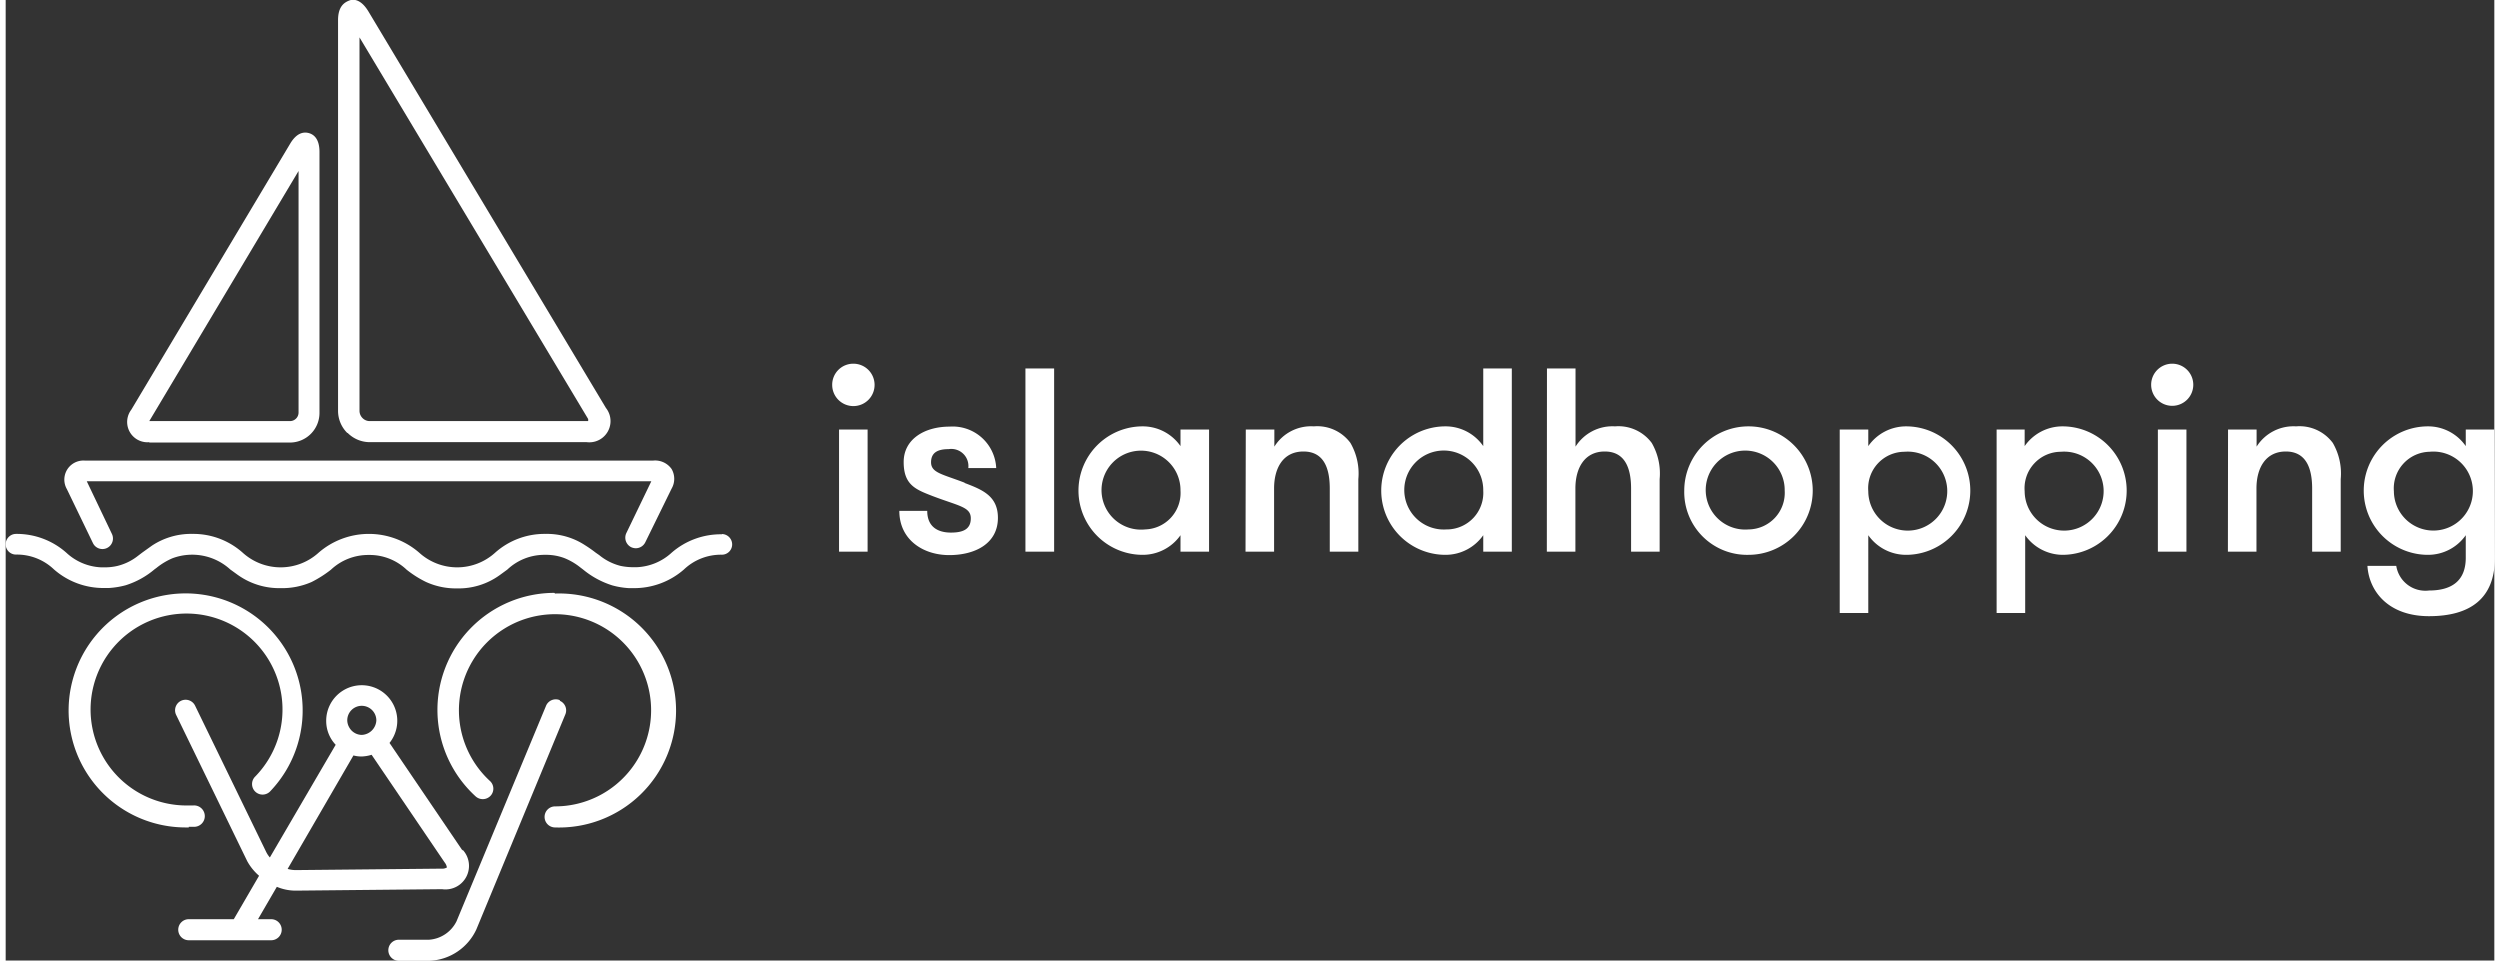
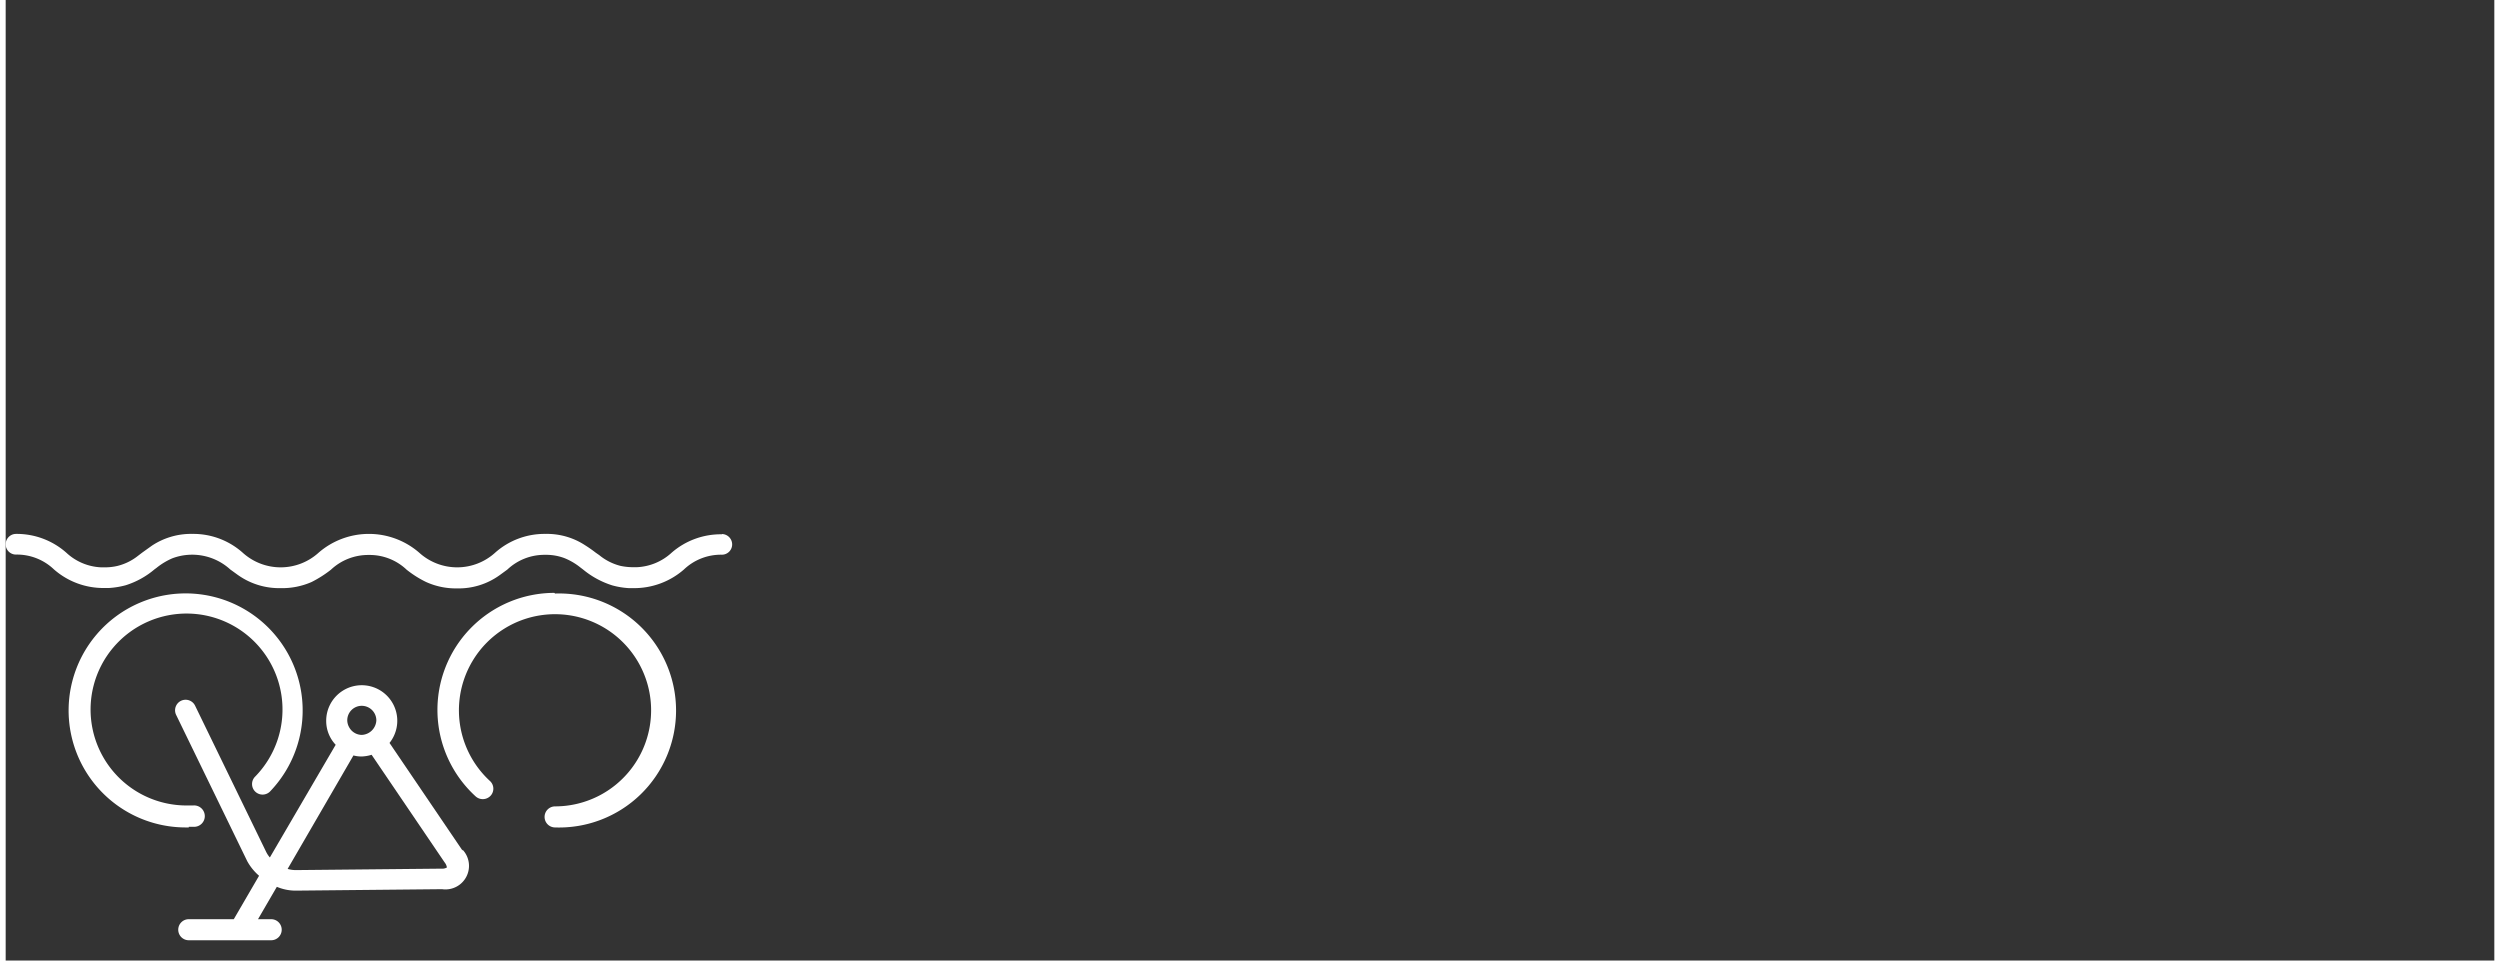
<svg xmlns="http://www.w3.org/2000/svg" id="Ebene_1" data-name="Ebene 1" width="190px" height="73" viewBox="0 0 189.06 72.97">
  <rect x="0" y="0" width="189.06" height="72.97" fill="#333333" stroke="none" />
  <defs>
    <style>.cls-1{fill:#fff;}</style>
  </defs>
  <path class="cls-1" d="M25.66,68.82l.47,0A.8.8,0,1,0,26,67.2l-.39,0A7.29,7.29,0,1,1,30.71,65a.8.8,0,1,0,1.16,1.1,8.89,8.89,0,1,0-6.45,2.77h.24" transform="translate(-11.75 -6.01)" />
  <path class="cls-1" d="M66.17,46.6A5.69,5.69,0,0,0,62.34,48a4.17,4.17,0,0,1-2.65,1.1h-.23a4.68,4.68,0,0,1-1-.1,4.15,4.15,0,0,1-1.62-.82L56.58,48a9.94,9.94,0,0,0-.83-.58,5.28,5.28,0,0,0-3-.85A5.64,5.64,0,0,0,48.93,48a4.29,4.29,0,0,1-5.76,0,5.83,5.83,0,0,0-7.65,0,4.29,4.29,0,0,1-5.76,0,5.64,5.64,0,0,0-3.82-1.43,5.37,5.37,0,0,0-3.09.9l-.74.53-.34.26a4.07,4.07,0,0,1-1.52.74,4.12,4.12,0,0,1-1,.11H19A4.13,4.13,0,0,1,16.36,48a5.69,5.69,0,0,0-3.83-1.43.79.79,0,0,0-.78.79.78.78,0,0,0,.78.78,4.08,4.08,0,0,1,2.88,1.12,5.69,5.69,0,0,0,3.83,1.42h.35a6.22,6.22,0,0,0,1.28-.21,6.32,6.32,0,0,0,2.19-1.21l.15-.11a5.2,5.2,0,0,1,1.21-.73,4.29,4.29,0,0,1,4.39.85l.58.42a5.41,5.41,0,0,0,3.25,1A5.52,5.52,0,0,0,35,50.22a8.78,8.78,0,0,0,1.46-.93,4.13,4.13,0,0,1,2.87-1.12,4.08,4.08,0,0,1,2.88,1.12,7.94,7.94,0,0,0,1.47.93,5.48,5.48,0,0,0,2.36.49,5.33,5.33,0,0,0,3.23-1l.59-.43a4.1,4.1,0,0,1,2.88-1.12,3.92,3.92,0,0,1,1.46.25,4.85,4.85,0,0,1,1.21.71l.21.16a6.6,6.6,0,0,0,2.21,1.2,6,6,0,0,0,1.27.21h.35a5.74,5.74,0,0,0,3.83-1.42,4.08,4.08,0,0,1,2.88-1.12.78.78,0,0,0,.78-.78.79.79,0,0,0-.78-.79" transform="translate(-11.75 -6.01)" />
-   <path class="cls-1" d="M53.85,59.2a.8.8,0,0,0-1.05.43L46,76a2.52,2.52,0,0,1-2.09,1.4H41.62a.8.8,0,0,0,0,1.6h2.32a4.11,4.11,0,0,0,3.57-2.39l6.77-16.36a.79.79,0,0,0-.43-1" transform="translate(-11.75 -6.01)" />
  <path class="cls-1" d="M53.43,51.05a8.89,8.89,0,0,0-6,15.44.81.81,0,0,0,1.13,0,.79.79,0,0,0,0-1.13,7.3,7.3,0,1,1,4.93,1.91.8.8,0,1,0,0,1.6,8.89,8.89,0,1,0,0-17.77" transform="translate(-11.75 -6.01)" />
-   <path class="cls-1" d="M18.38,47.27a.8.8,0,0,0,1.44-.7l-1.91-4H60.8l-1.9,3.94a.81.81,0,0,0,.37,1.07.89.89,0,0,0,.35.08.81.81,0,0,0,.72-.45l2-4.08a1.49,1.49,0,0,0,0-1.49A1.53,1.53,0,0,0,60.94,41H17.76a1.45,1.45,0,0,0-1.36,2.17Z" transform="translate(-11.75 -6.01)" />
-   <path class="cls-1" d="M56,37.84A.69.69,0,0,1,56,38l-.15,0H39.41a.76.76,0,0,1-.55-.23.78.78,0,0,1-.23-.55V8.85ZM37.73,38.9a2.37,2.37,0,0,0,1.68.7H55.89A1.61,1.61,0,0,0,57.35,37L39.32,6.9c-.53-.89-1.09-1-1.47-.85S37,6.5,37,7.54V37.22a2.37,2.37,0,0,0,.7,1.68" transform="translate(-11.75 -6.01)" />
-   <path class="cls-1" d="M22.66,38,34,19V37.35a.65.65,0,0,1-.65.65H22.64l0,0m0,1.63h10.7a2.25,2.25,0,0,0,2.25-2.25V17.55c0-1-.44-1.33-.81-1.43s-.91-.05-1.42.81L21.29,37.14a1.54,1.54,0,0,0,1.39,2.46" transform="translate(-11.75 -6.01)" />
  <path class="cls-1" d="M44.88,72l-11.11.11a2.28,2.28,0,0,1-.6-.09l5-8.62a2.35,2.35,0,0,0,.6.08,2.83,2.83,0,0,0,.78-.13l5.55,8.18a.81.81,0,0,1,.17.38.69.69,0,0,1-.42.09M38.8,59.63a1.11,1.11,0,0,1,1.11,1.1,1.16,1.16,0,0,1-1.11,1.11,1.11,1.11,0,0,1-.95-.57,1.12,1.12,0,0,1-.15-.54,1.1,1.1,0,0,1,1.1-1.1m7.66,11-5.55-8.18a2.7,2.7,0,1,0-4.81-1.68,2.63,2.63,0,0,0,.72,1.82l-5,8.56a1.92,1.92,0,0,1-.28-.42l-5.4-11.11a.8.8,0,0,0-1.44.7l5.4,11.11A4,4,0,0,0,31,72.54l-1.92,3.3H25.66a.8.8,0,0,0,0,1.6h6.26a.8.8,0,1,0,0-1.6h-1l1.43-2.46a3.66,3.66,0,0,0,1.43.29l11.12-.11a1.79,1.79,0,0,0,1.56-3" transform="translate(-11.75 -6.01)" />
-   <path class="cls-1" d="M200.81,38.64h-2.17V39.9a3.48,3.48,0,0,0-2.87-1.5,4.88,4.88,0,0,0,0,9.76,3.5,3.5,0,0,0,2.87-1.49v1.71c0,1.75-1.06,2.49-2.79,2.49A2.24,2.24,0,0,1,193.36,49h-2.19c.12,1.93,1.59,3.82,4.68,3.82s5-1.31,5-4.42Zm-4.92,1.69a3,3,0,1,1-2.71,3,2.78,2.78,0,0,1,2.71-3m-15.32,7.59h2.17v-4.8c0-1.59.72-2.81,2.23-2.81s2,1.22,2,2.81v4.8h2.17V42.41a4.63,4.63,0,0,0-.6-2.75,3.15,3.15,0,0,0-2.79-1.26,3.31,3.31,0,0,0-3,1.54v-1.3h-2.17Zm-5.83-12.67a1.6,1.6,0,1,0,1.59-1.61,1.6,1.6,0,0,0-1.59,1.61m.51,12.67h2.17V38.64h-2.17Zm-7.37-7.59a3,3,0,1,1-2.75,3,2.77,2.77,0,0,1,2.75-3m-2.75-1.69H163V52.58h2.17V46.67A3.51,3.51,0,0,0,168,48.16a4.88,4.88,0,0,0,0-9.76,3.5,3.5,0,0,0-2.87,1.5ZM156,40.33a3,3,0,1,1-2.75,3,2.77,2.77,0,0,1,2.75-3m-2.75-1.69h-2.17V52.58h2.17V46.67a3.51,3.51,0,0,0,2.87,1.49,4.88,4.88,0,0,0,0-9.76,3.5,3.5,0,0,0-2.87,1.5Zm-9.1,7.59a3,3,0,1,1,2.75-2.95,2.78,2.78,0,0,1-2.75,2.95m0,1.93a4.88,4.88,0,1,0-4.88-4.88,4.77,4.77,0,0,0,4.88,4.88m-15.32-.24H131v-4.8c0-1.59.72-2.81,2.23-2.81s2,1.22,2,2.81v4.8h2.17V42.41a4.63,4.63,0,0,0-.6-2.75,3.15,3.15,0,0,0-2.79-1.26,3.31,3.31,0,0,0-3,1.54V34h-2.17Zm-7.63-1.69A3,3,0,1,1,124,43.28a2.78,2.78,0,0,1-2.75,2.95M124,47.92h2.17V34H124V39.9a3.48,3.48,0,0,0-2.87-1.5,4.88,4.88,0,0,0,0,9.76A3.5,3.5,0,0,0,124,46.67Zm-18.06,0h2.17v-4.8c0-1.59.71-2.81,2.23-2.81s2,1.22,2,2.81v4.8h2.17V42.41a4.63,4.63,0,0,0-.6-2.75,3.13,3.13,0,0,0-2.78-1.26,3.29,3.29,0,0,0-3,1.54v-1.3h-2.17Zm-7.63-1.69A3,3,0,1,1,101,43.28a2.77,2.77,0,0,1-2.75,2.95M101,38.64V39.9a3.5,3.5,0,0,0-2.87-1.5,4.88,4.88,0,0,0,0,9.76A3.51,3.51,0,0,0,101,46.67v1.25h2.17V38.64ZM89.22,47.92H91.4V34H89.22ZM84.6,42.68c-1.69-.65-2.55-.75-2.55-1.55s.6-1,1.34-1a1.3,1.3,0,0,1,1.49,1.44H87a3.31,3.31,0,0,0-3.54-3.15c-1.89,0-3.49.94-3.49,2.69s.92,2.09,2.21,2.59c2,.76,2.89.82,2.89,1.69s-.66,1.08-1.51,1.08c-1,0-1.8-.44-1.8-1.65H79.64c0,2.19,1.8,3.36,3.79,3.36s3.7-.89,3.7-2.83c0-1.69-1.23-2.15-2.53-2.65M74.54,35.25a1.61,1.61,0,1,0,1.6-1.61,1.6,1.6,0,0,0-1.6,1.61m.52,12.67h2.17V38.64H75.06Z" transform="translate(-11.75 -6.01)" />
</svg>